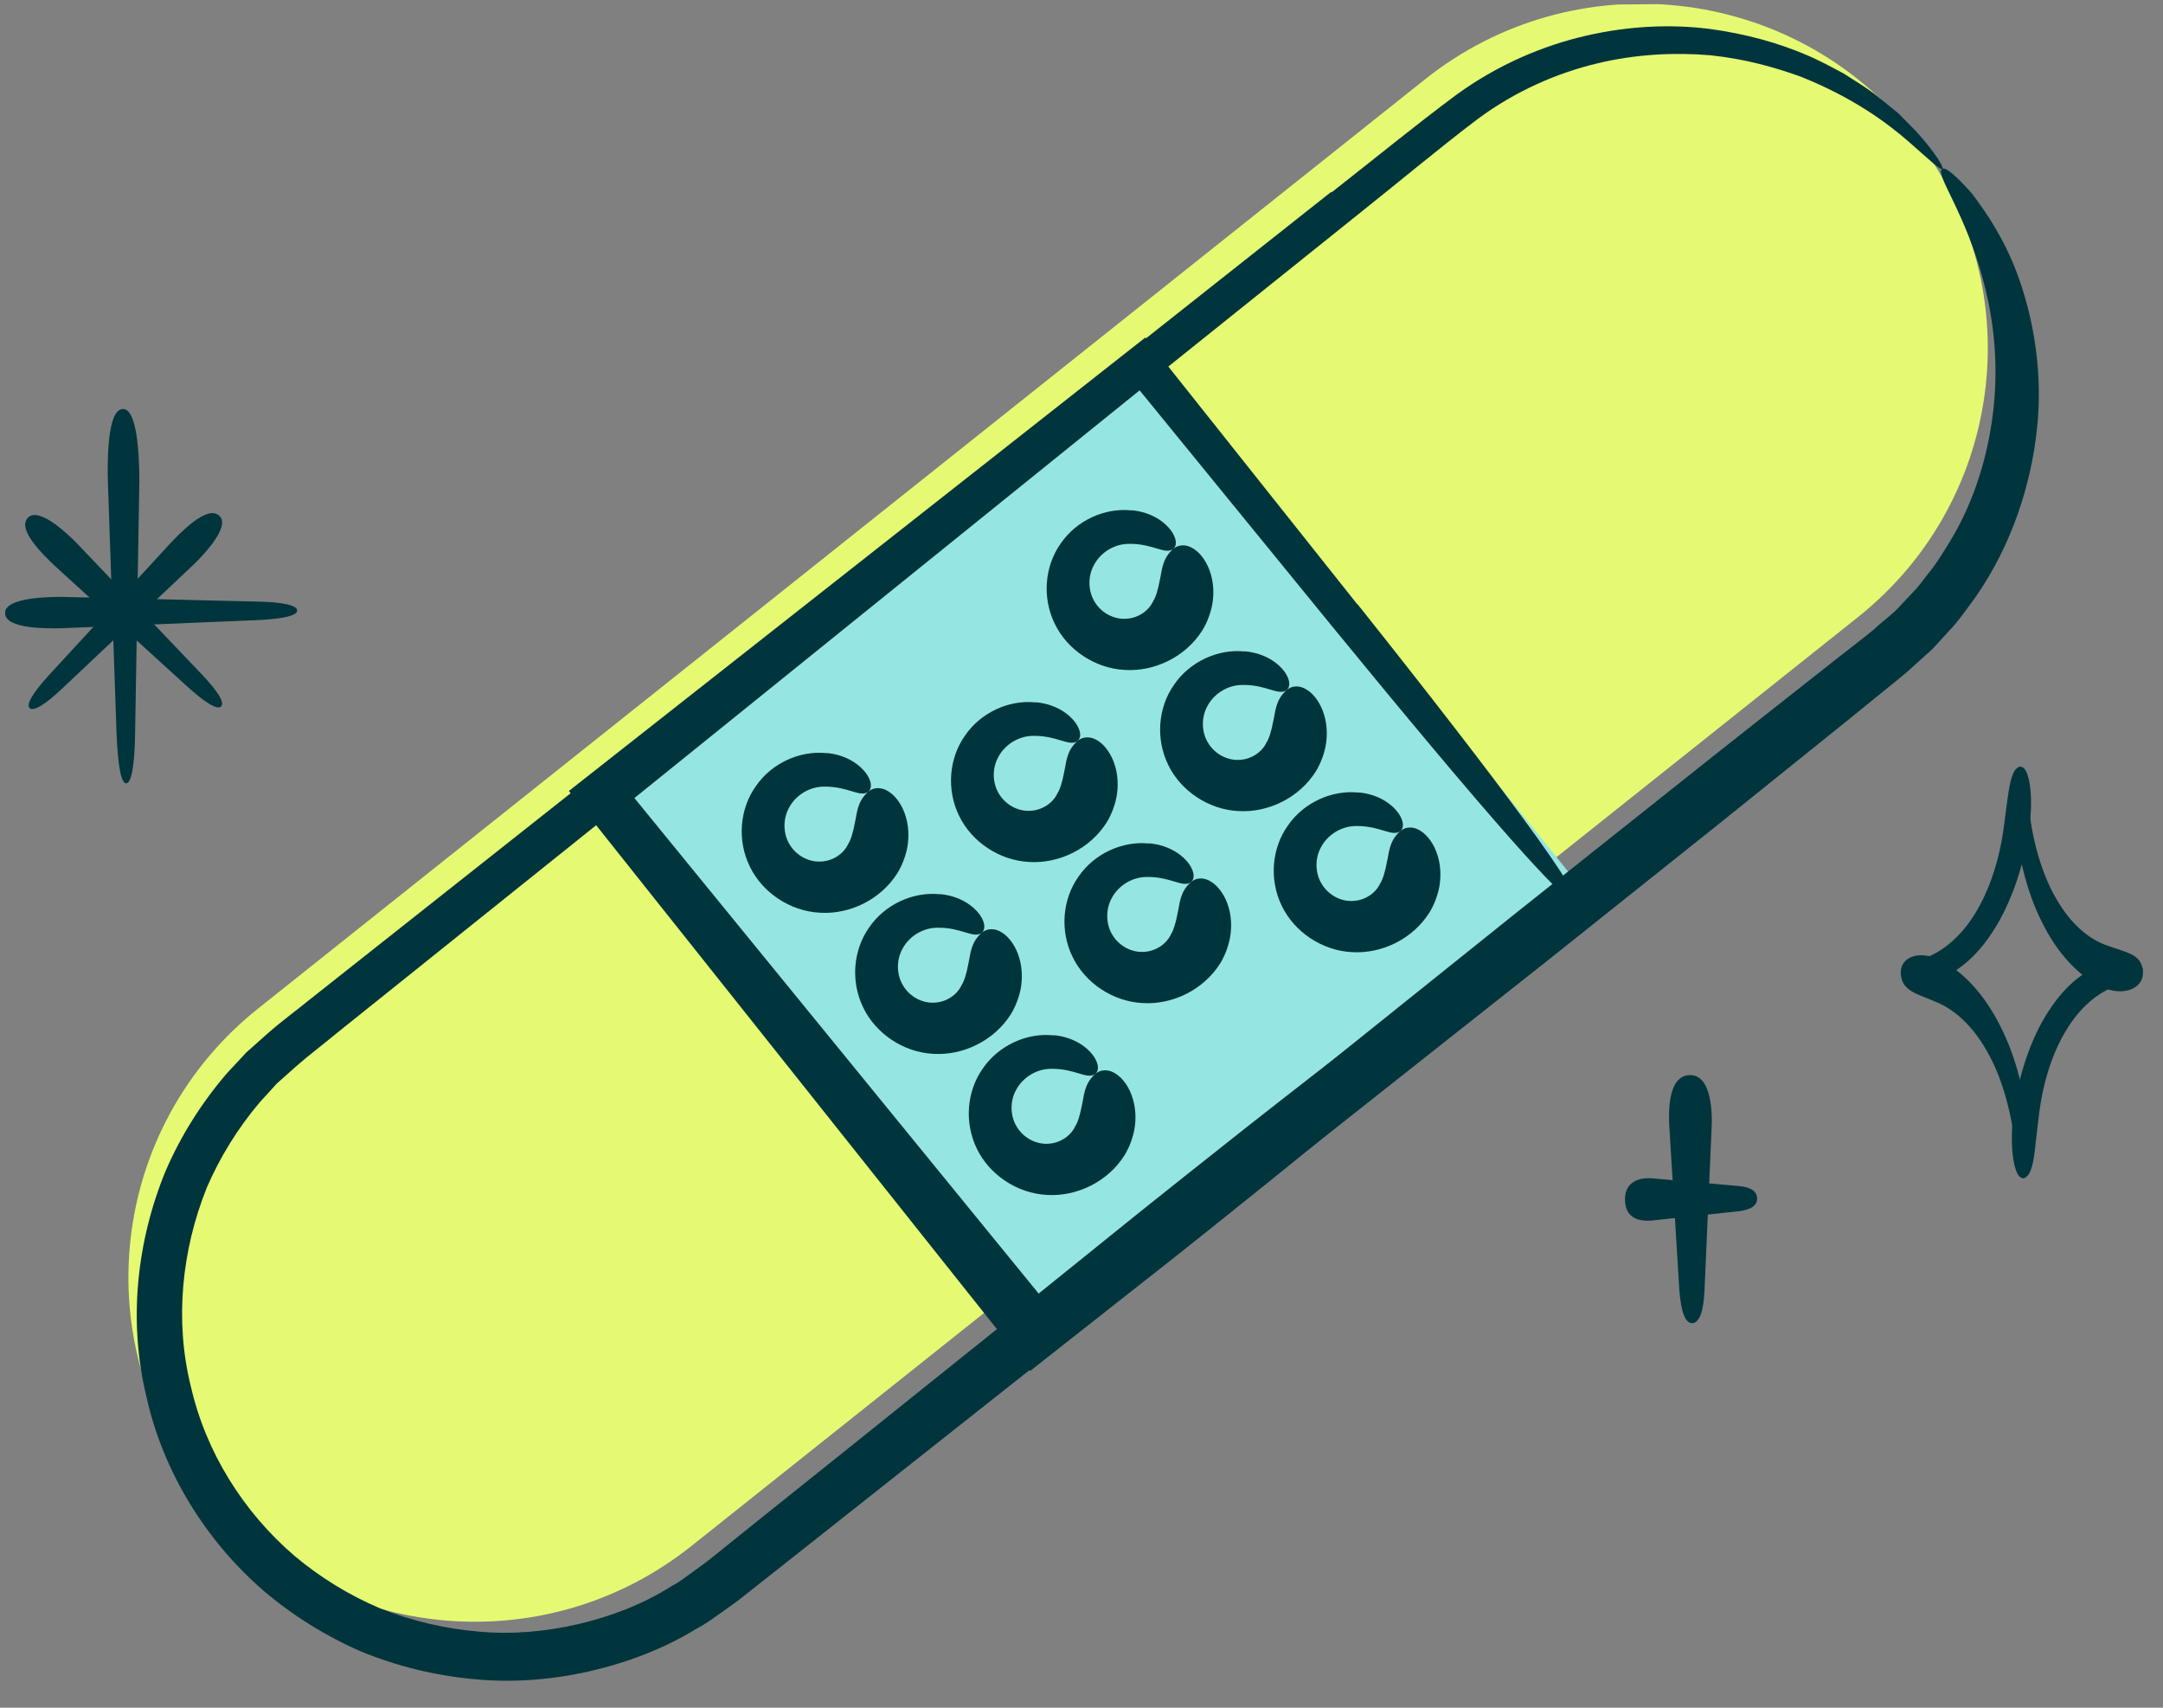
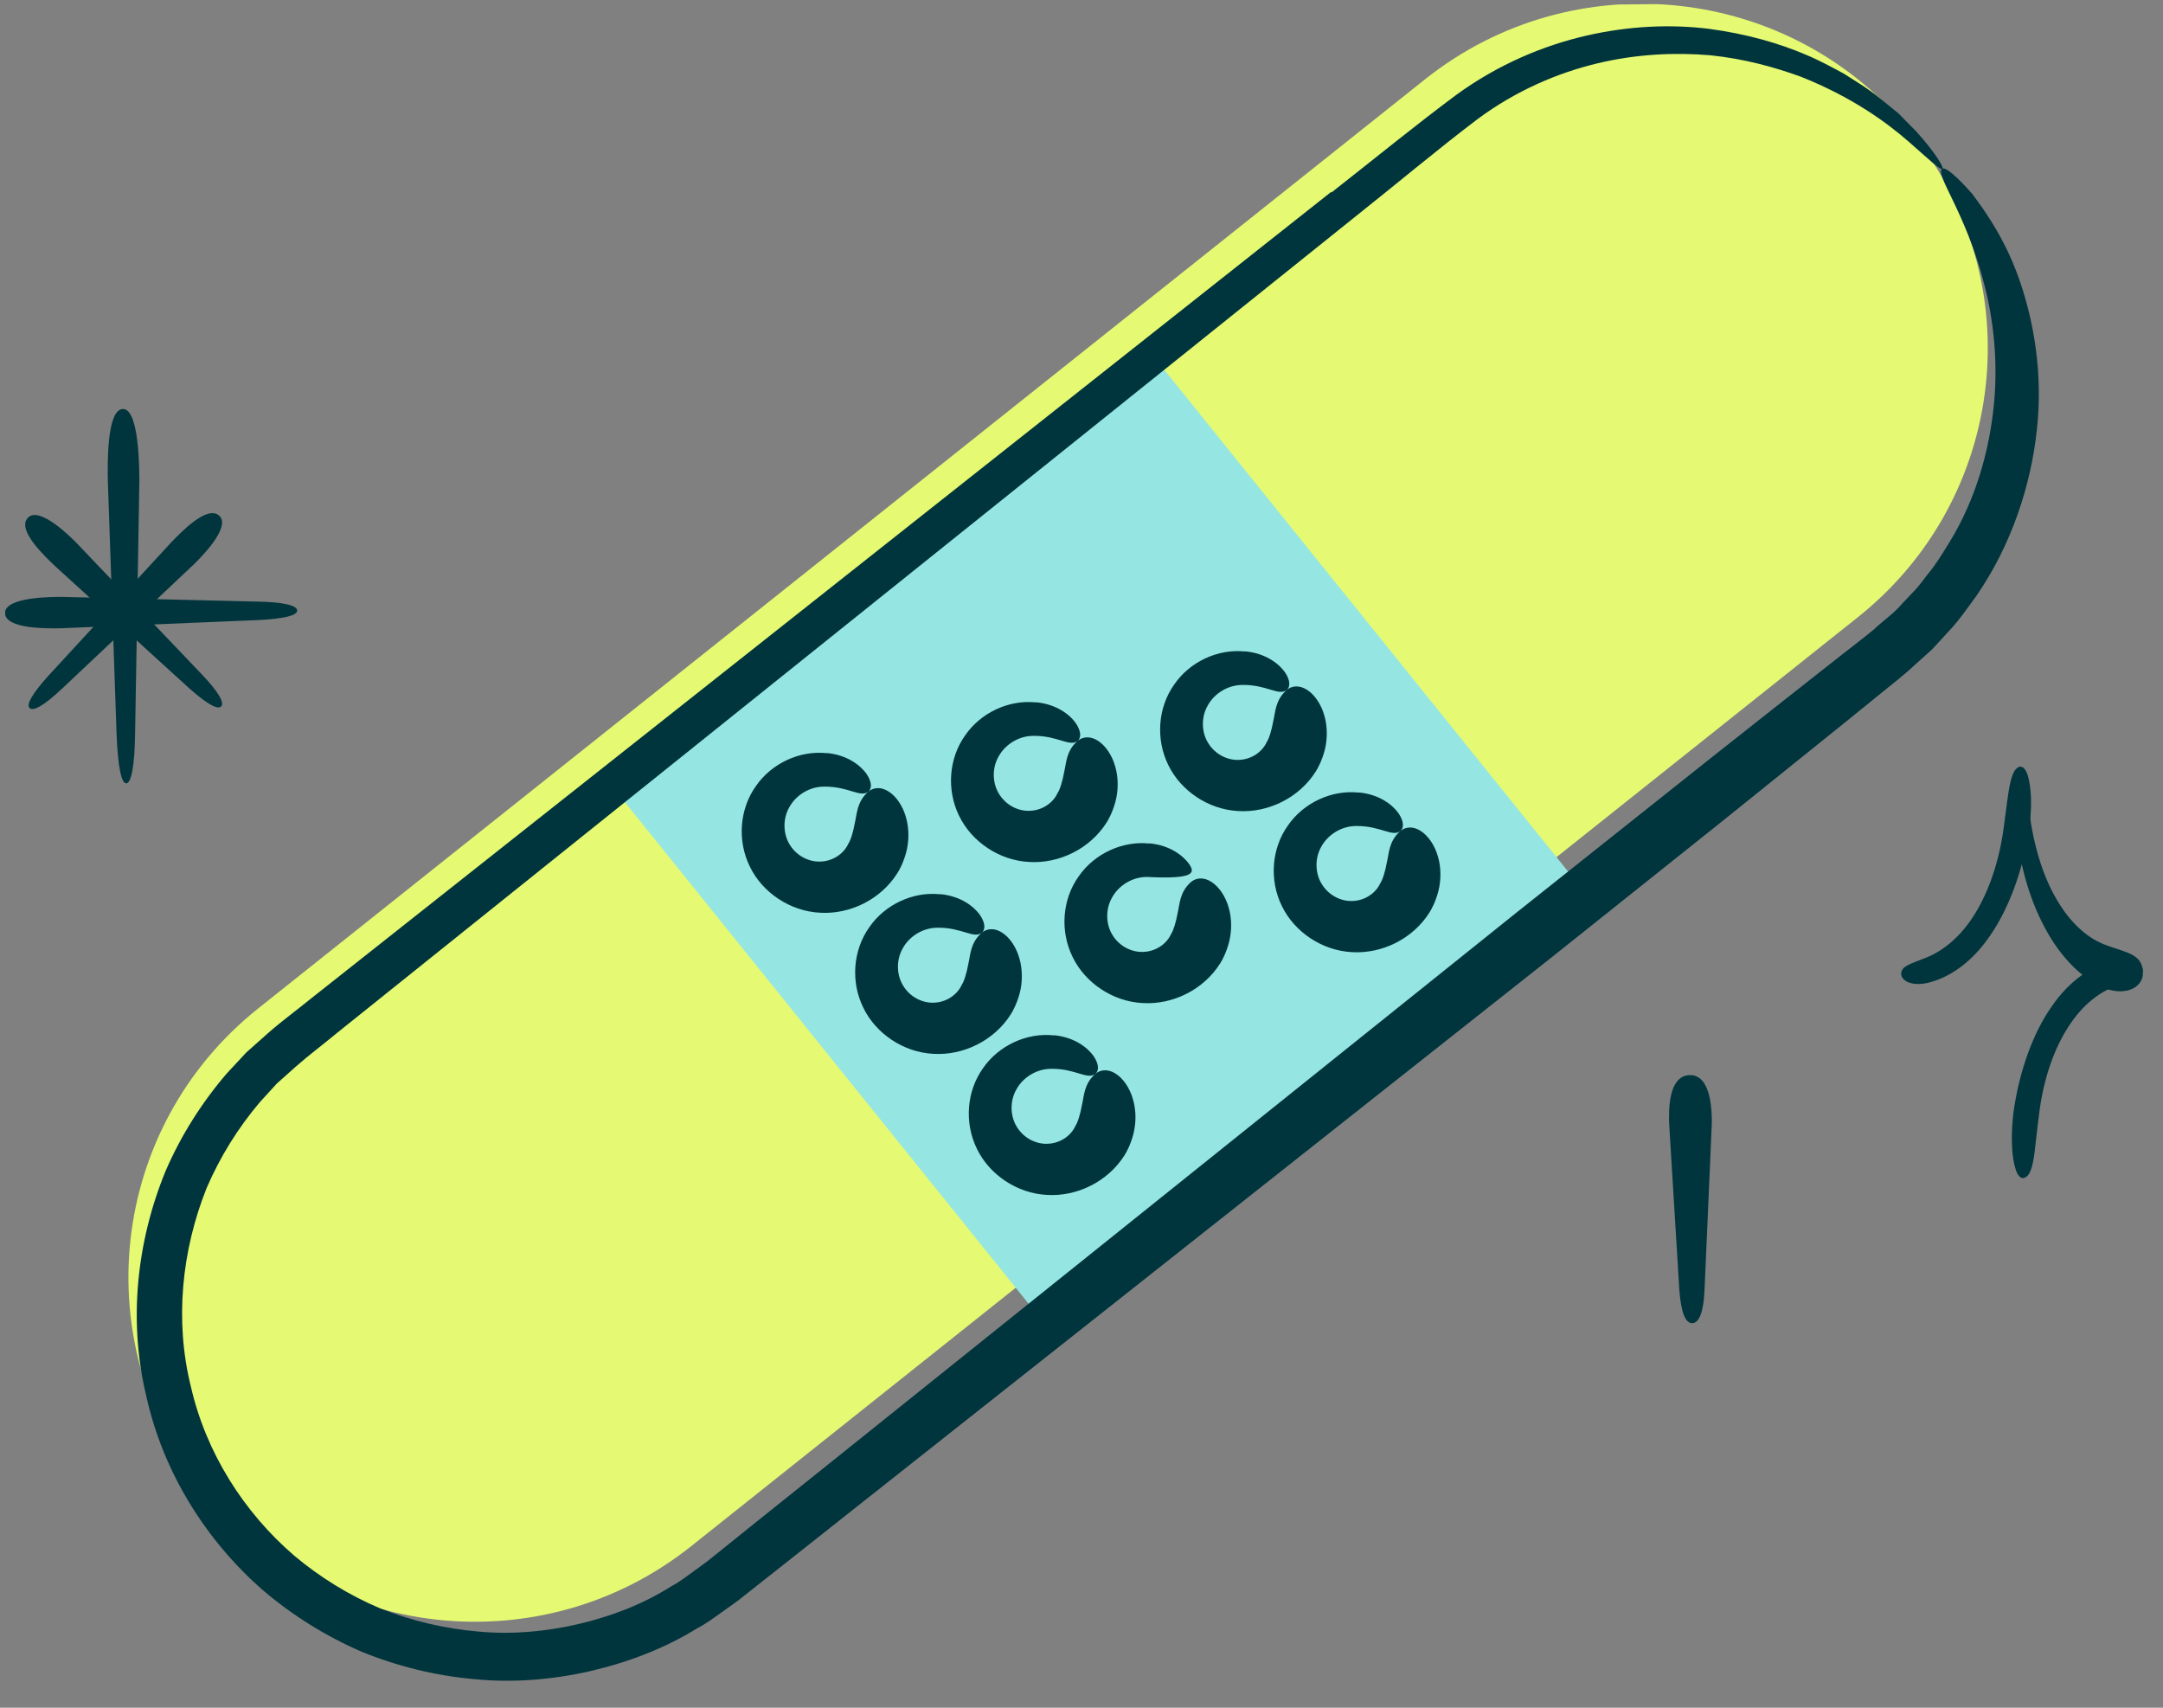
<svg xmlns="http://www.w3.org/2000/svg" width="76" height="60" viewBox="0 0 76 60" fill="none">
  <rect x="0" y="0" width="76" height="60" fill="#808080" stroke="none" />
  <g clip-path="url(#clip0_5057_2563)">
    <path d="M50.07 2.787L9.076 35.428C3.83 39.605 2.982 47.22 7.181 52.437L7.185 52.441C11.384 57.658 19.041 58.501 24.286 54.324L65.281 21.683C70.526 17.506 71.374 9.891 67.175 4.674L67.171 4.67C62.972 -0.547 55.315 -1.39 50.07 2.787Z" fill="#E6F972" />
    <path d="M40.506 12.494L21.505 27.624L36.716 46.52L55.717 31.391L40.506 12.494Z" fill="#95E6E2" />
    <path d="M46.772 6.743L22.861 25.648L10.906 35.1C10.405 35.508 9.916 35.861 9.409 36.306L8.652 36.98L7.964 37.72C7.087 38.743 6.359 39.893 5.822 41.134C4.798 43.62 4.503 46.425 5.141 49.056C5.724 51.694 7.215 54.116 9.26 55.89C10.295 56.768 11.458 57.492 12.705 58.032C13.965 58.547 15.296 58.872 16.651 58.995C18.005 59.13 19.382 59.02 20.708 58.721C22.034 58.415 23.328 57.933 24.49 57.213C24.796 57.058 25.065 56.853 25.346 56.655C25.622 56.457 25.915 56.259 26.153 56.061L27.65 54.879L30.637 52.516L54.548 33.612C55.538 32.826 57.737 31.069 60.48 28.88C61.848 27.779 63.35 26.567 64.908 25.317C65.299 25.002 65.69 24.686 66.081 24.365C66.478 24.037 66.863 23.752 67.278 23.363L67.888 22.814C68.077 22.616 68.26 22.407 68.443 22.209C68.827 21.814 69.13 21.359 69.453 20.922C70.686 19.125 71.356 17.051 71.567 15.116C71.784 13.175 71.473 11.367 70.993 9.945C70.513 8.506 69.796 7.472 69.286 6.798C68.715 6.154 68.343 5.851 68.239 5.932C67.976 6.124 69.064 7.46 69.701 9.92C70.025 11.135 70.216 12.62 70.058 14.224C69.9 15.816 69.429 17.539 68.489 19.064C68.252 19.446 68.022 19.833 67.73 20.178C67.59 20.357 67.462 20.541 67.31 20.708L66.841 21.202C66.548 21.553 66.163 21.807 65.834 22.122C65.467 22.425 65.064 22.728 64.679 23.031C63.133 24.25 61.606 25.45 60.177 26.582C57.324 28.852 54.837 30.826 53.292 32.056L29.506 51.125L26.531 53.506L25.046 54.7C24.796 54.91 24.558 55.065 24.319 55.245C24.081 55.418 23.849 55.598 23.585 55.734C22.588 56.367 21.466 56.793 20.324 57.06C19.176 57.327 17.978 57.435 16.802 57.323C15.62 57.223 14.455 56.946 13.356 56.509C12.264 56.047 11.249 55.42 10.345 54.663C8.553 53.125 7.231 51.02 6.706 48.712C6.133 46.411 6.382 43.937 7.261 41.739C7.731 40.646 8.362 39.631 9.129 38.725L9.732 38.065L10.397 37.472C10.843 37.077 11.375 36.681 11.857 36.279L23.75 26.747L47.537 7.679C49.094 6.442 50.56 5.211 51.917 4.184C53.261 3.187 54.72 2.563 56.126 2.226C57.531 1.89 58.878 1.841 60.084 1.941C61.297 2.065 62.358 2.362 63.277 2.696C65.098 3.42 66.312 4.321 67.062 4.976C67.812 5.63 68.178 5.994 68.251 5.932C68.306 5.895 68.044 5.414 67.335 4.624C67.149 4.436 66.938 4.224 66.709 3.988C66.448 3.776 66.17 3.546 65.86 3.298C65.544 3.056 65.173 2.839 64.783 2.585C64.376 2.368 63.943 2.127 63.455 1.924C62.486 1.51 61.339 1.184 60.033 1.011C58.728 0.852 57.27 0.901 55.742 1.251C54.219 1.601 52.626 2.269 51.159 3.34C49.735 4.399 48.33 5.549 46.784 6.762L46.772 6.743Z" fill="#01353D" />
-     <path d="M47.692 21.234L40.241 11.86L19.989 27.79L36.197 48.167L41.304 44.146C43.424 42.457 56.002 32.504 55.349 31.684C54.678 30.845 43.371 39.937 40.048 42.584L37.892 44.322L36.817 45.188L36.548 45.405C36.493 45.448 36.53 45.423 36.517 45.436L36.499 45.454L22.291 28.039L40.042 13.715L46.776 21.97C52.204 28.603 55.099 31.888 55.356 31.684C55.612 31.48 52.929 27.802 47.704 21.234L47.692 21.234Z" fill="#01353D" />
    <path d="M29.044 26.462C28.102 26.36 27.11 26.816 26.557 27.622C25.986 28.422 25.897 29.537 26.348 30.45C26.786 31.358 27.758 32.016 28.81 32.068C29.863 32.133 30.947 31.603 31.529 30.68C31.602 30.57 31.747 30.299 31.843 29.937C31.938 29.576 31.952 29.123 31.832 28.714C31.718 28.305 31.481 27.971 31.221 27.808C30.967 27.645 30.703 27.653 30.508 27.814C30.105 28.172 30.114 28.588 30.037 28.907C29.979 29.232 29.889 29.526 29.804 29.649C29.647 29.993 29.274 30.247 28.856 30.269C28.438 30.297 28.005 30.081 27.762 29.698C27.519 29.327 27.49 28.788 27.732 28.364C27.962 27.94 28.445 27.63 28.974 27.638C29.811 27.63 30.233 28.037 30.508 27.814C30.63 27.721 30.652 27.494 30.447 27.19C30.241 26.899 29.777 26.523 29.044 26.456L29.044 26.462Z" fill="#01353D" />
    <path d="M33.03 31.42C32.088 31.318 31.096 31.773 30.543 32.579C29.972 33.38 29.883 34.494 30.334 35.407C30.773 36.315 31.744 36.974 32.796 37.026C33.849 37.09 34.933 36.56 35.515 35.638C35.588 35.527 35.733 35.256 35.829 34.895C35.924 34.533 35.938 34.08 35.818 33.671C35.704 33.262 35.467 32.928 35.207 32.765C34.954 32.602 34.689 32.61 34.494 32.771C34.091 33.13 34.101 33.545 34.024 33.864C33.965 34.189 33.875 34.483 33.79 34.606C33.633 34.95 33.26 35.205 32.842 35.227C32.424 35.255 31.992 35.038 31.748 34.655C31.505 34.284 31.476 33.746 31.718 33.322C31.948 32.897 32.432 32.587 32.961 32.595C33.797 32.588 34.219 32.994 34.494 32.771C34.616 32.678 34.639 32.452 34.433 32.148C34.227 31.856 33.763 31.481 33.03 31.414L33.03 31.42Z" fill="#01353D" />
    <path d="M37.023 36.377C36.081 36.275 35.088 36.73 34.535 37.537C33.964 38.337 33.876 39.451 34.326 40.365C34.765 41.273 35.736 41.931 36.789 41.983C37.841 42.047 38.925 41.518 39.508 40.595C39.581 40.484 39.726 40.214 39.821 39.852C39.916 39.49 39.931 39.037 39.81 38.628C39.696 38.219 39.459 37.885 39.2 37.722C38.946 37.559 38.682 37.568 38.486 37.728C38.083 38.087 38.093 38.503 38.016 38.822C37.957 39.146 37.868 39.441 37.783 39.564C37.626 39.908 37.253 40.162 36.834 40.184C36.416 40.212 35.984 39.995 35.741 39.612C35.498 39.241 35.468 38.703 35.711 38.279C35.941 37.855 36.424 37.545 36.953 37.552C37.789 37.545 38.211 37.951 38.486 37.728C38.608 37.636 38.631 37.409 38.425 37.105C38.22 36.813 37.755 36.438 37.023 36.371L37.023 36.377Z" fill="#01353D" />
-     <path d="M39.759 17.933C38.817 17.831 37.824 18.286 37.272 19.092C36.7 19.893 36.612 21.007 37.063 21.921C37.501 22.828 38.473 23.486 39.525 23.538C40.577 23.603 41.661 23.073 42.244 22.151C42.317 22.04 42.462 21.769 42.557 21.407C42.653 21.046 42.667 20.593 42.547 20.184C42.432 19.775 42.196 19.441 41.936 19.278C41.682 19.115 41.418 19.123 41.222 19.284C40.82 19.642 40.829 20.058 40.752 20.377C40.694 20.702 40.604 20.996 40.519 21.119C40.362 21.463 39.989 21.718 39.571 21.739C39.153 21.768 38.72 21.551 38.477 21.168C38.234 20.797 38.205 20.259 38.447 19.834C38.677 19.41 39.16 19.1 39.689 19.108C40.526 19.101 40.948 19.507 41.222 19.284C41.345 19.191 41.367 18.965 41.162 18.661C40.956 18.369 40.491 17.994 39.759 17.927L39.759 17.933Z" fill="#01353D" />
    <path d="M43.745 22.89C42.803 22.788 41.811 23.243 41.258 24.049C40.687 24.85 40.598 25.964 41.049 26.878C41.487 27.785 42.459 28.444 43.511 28.496C44.564 28.56 45.648 28.03 46.23 27.108C46.303 26.997 46.448 26.727 46.544 26.365C46.639 26.003 46.653 25.55 46.533 25.141C46.419 24.733 46.182 24.398 45.922 24.235C45.669 24.072 45.404 24.081 45.209 24.241C44.806 24.6 44.816 25.016 44.738 25.334C44.68 25.659 44.59 25.954 44.505 26.077C44.348 26.421 43.975 26.675 43.557 26.697C43.139 26.725 42.706 26.508 42.463 26.125C42.22 25.754 42.191 25.216 42.433 24.792C42.663 24.368 43.146 24.058 43.675 24.065C44.512 24.058 44.934 24.464 45.209 24.241C45.331 24.149 45.353 23.922 45.148 23.618C44.942 23.326 44.478 22.951 43.745 22.884L43.745 22.89Z" fill="#01353D" />
    <path d="M47.738 27.847C46.795 27.745 45.803 28.2 45.25 29.007C44.679 29.807 44.59 30.921 45.041 31.835C45.48 32.742 46.451 33.401 47.504 33.453C48.556 33.517 49.64 32.988 50.223 32.065C50.295 31.954 50.441 31.684 50.536 31.322C50.631 30.96 50.646 30.507 50.525 30.098C50.411 29.689 50.174 29.355 49.914 29.192C49.661 29.029 49.397 29.038 49.201 29.198C48.798 29.557 48.808 29.973 48.731 30.291C48.672 30.616 48.582 30.911 48.497 31.034C48.34 31.378 47.968 31.632 47.549 31.654C47.131 31.682 46.699 31.465 46.456 31.082C46.212 30.711 46.183 30.173 46.425 29.749C46.656 29.325 47.139 29.015 47.668 29.022C48.504 29.015 48.926 29.421 49.201 29.198C49.323 29.106 49.346 28.879 49.14 28.575C48.935 28.283 48.47 27.908 47.737 27.841L47.738 27.847Z" fill="#01353D" />
    <path d="M36.398 24.679C35.456 24.577 34.463 25.033 33.91 25.839C33.339 26.639 33.251 27.753 33.701 28.667C34.14 29.575 35.111 30.233 36.164 30.285C37.216 30.349 38.3 29.82 38.883 28.897C38.956 28.786 39.101 28.516 39.196 28.154C39.291 27.792 39.306 27.34 39.185 26.931C39.071 26.522 38.834 26.187 38.575 26.024C38.321 25.861 38.057 25.87 37.861 26.031C37.458 26.389 37.468 26.805 37.391 27.124C37.332 27.448 37.243 27.743 37.158 27.866C37.001 28.21 36.628 28.464 36.209 28.486C35.791 28.514 35.359 28.298 35.116 27.915C34.873 27.543 34.843 27.005 35.086 26.581C35.316 26.157 35.799 25.847 36.328 25.854C37.164 25.847 37.586 26.253 37.861 26.031C37.983 25.938 38.006 25.711 37.8 25.407C37.595 25.115 37.13 24.74 36.398 24.673L36.398 24.679Z" fill="#01353D" />
-     <path d="M40.384 29.637C39.442 29.535 38.449 29.99 37.897 30.796C37.325 31.596 37.237 32.711 37.688 33.624C38.126 34.532 39.098 35.19 40.15 35.242C41.202 35.307 42.286 34.777 42.869 33.854C42.942 33.744 43.087 33.473 43.182 33.111C43.278 32.75 43.292 32.297 43.172 31.888C43.057 31.479 42.821 31.145 42.561 30.982C42.307 30.819 42.043 30.827 41.847 30.988C41.445 31.346 41.454 31.762 41.377 32.081C41.319 32.406 41.229 32.7 41.144 32.823C40.987 33.167 40.614 33.421 40.196 33.443C39.778 33.471 39.345 33.255 39.102 32.872C38.859 32.501 38.83 31.963 39.072 31.538C39.302 31.114 39.785 30.804 40.314 30.812C41.151 30.804 41.573 31.211 41.847 30.988C41.97 30.895 41.992 30.669 41.787 30.364C41.581 30.073 41.116 29.697 40.384 29.63L40.384 29.637Z" fill="#01353D" />
+     <path d="M40.384 29.637C39.442 29.535 38.449 29.99 37.897 30.796C37.325 31.596 37.237 32.711 37.688 33.624C38.126 34.532 39.098 35.19 40.15 35.242C41.202 35.307 42.286 34.777 42.869 33.854C42.942 33.744 43.087 33.473 43.182 33.111C43.278 32.75 43.292 32.297 43.172 31.888C43.057 31.479 42.821 31.145 42.561 30.982C42.307 30.819 42.043 30.827 41.847 30.988C41.445 31.346 41.454 31.762 41.377 32.081C41.319 32.406 41.229 32.7 41.144 32.823C40.987 33.167 40.614 33.421 40.196 33.443C39.778 33.471 39.345 33.255 39.102 32.872C38.859 32.501 38.83 31.963 39.072 31.538C39.302 31.114 39.785 30.804 40.314 30.812C41.97 30.895 41.992 30.669 41.787 30.364C41.581 30.073 41.116 29.697 40.384 29.63L40.384 29.637Z" fill="#01353D" />
    <path d="M70.774 28.558C70.872 29.927 71.192 31.307 71.749 32.403C72.293 33.506 73.051 34.313 73.879 34.697C73.984 34.739 74.341 34.877 74.686 34.812C75.023 34.761 75.323 34.519 75.295 34.128C75.266 33.731 75.025 33.58 74.76 33.472C74.494 33.364 74.205 33.287 74.075 33.233C73.396 33.013 72.758 32.456 72.265 31.603C71.765 30.764 71.435 29.635 71.29 28.425C71.171 27.471 71.123 26.964 70.975 26.941C70.833 26.911 70.697 27.494 70.774 28.558Z" fill="#01353D" />
    <path d="M74.338 33.745C73.527 33.892 72.72 34.438 72.082 35.373C71.438 36.291 70.97 37.585 70.76 38.982C70.731 39.154 70.663 39.772 70.699 40.347C70.734 40.922 70.874 41.44 71.108 41.389C71.341 41.339 71.43 40.934 71.487 40.493C71.545 40.046 71.59 39.55 71.625 39.329C71.744 38.172 72.067 37.093 72.564 36.256C73.055 35.414 73.708 34.851 74.419 34.619C74.978 34.437 75.278 34.379 75.295 34.128C75.311 33.895 74.971 33.635 74.344 33.745L74.338 33.745Z" fill="#01353D" />
-     <path d="M71.284 39.785C71.162 38.434 70.824 37.097 70.273 36.032C69.735 34.959 68.996 34.152 68.193 33.737C68.094 33.683 67.742 33.533 67.404 33.567C67.066 33.594 66.766 33.811 66.788 34.202C66.804 34.6 67.039 34.769 67.299 34.901C67.558 35.021 67.842 35.117 67.972 35.183C68.638 35.434 69.264 35.998 69.758 36.837C70.257 37.665 70.599 38.763 70.769 39.949C70.9 40.877 70.954 41.379 71.101 41.396C71.243 41.413 71.373 40.843 71.278 39.791L71.284 39.785Z" fill="#01353D" />
    <path d="M67.738 34.531C68.53 34.34 69.319 33.776 69.938 32.853C70.564 31.943 71.033 30.697 71.267 29.33C71.296 29.165 71.383 28.565 71.36 27.996C71.336 27.427 71.209 26.908 70.981 26.941C70.748 26.967 70.647 27.366 70.577 27.801C70.507 28.236 70.456 28.726 70.421 28.946C70.283 30.085 69.954 31.14 69.469 31.977C68.984 32.819 68.343 33.387 67.651 33.657C67.105 33.869 66.811 33.951 66.8 34.202C66.79 34.435 67.13 34.67 67.744 34.531L67.738 34.531Z" fill="#01353D" />
    <path d="M59.891 45.323L60.148 39.448C60.145 39.203 60.17 37.766 59.383 37.773C58.595 37.779 58.637 39.082 58.647 39.461L59.006 45.331C59.068 46.101 59.213 46.492 59.459 46.489C59.705 46.487 59.861 46.076 59.891 45.323Z" fill="#01353D" />
-     <path d="M61.114 41.673L57.987 41.394C57.858 41.395 57.089 41.365 57.096 42.148C57.102 42.931 57.797 42.895 58 42.887L61.122 42.553C61.534 42.495 61.742 42.352 61.739 42.108C61.737 41.863 61.52 41.706 61.114 41.673Z" fill="#01353D" />
    <path d="M2.168 24.207L6.823 19.817C7.012 19.632 8.128 18.533 7.712 18.127C7.284 17.709 6.322 18.745 6.029 19.041L1.696 23.747C1.136 24.369 0.912 24.751 1.042 24.878C1.172 25.005 1.57 24.769 2.168 24.207Z" fill="#01353D" />
    <path d="M7.097 23.7L2.683 19.07C2.497 18.882 1.392 17.772 0.984 18.186C0.563 18.612 1.605 19.569 1.902 19.86L6.633 24.169C7.26 24.726 7.643 24.949 7.771 24.819C7.899 24.69 7.662 24.294 7.097 23.7Z" fill="#01353D" />
    <path d="M9.067 21.137L2.152 20.971C1.863 20.974 0.171 20.964 0.176 21.539C0.181 22.114 1.713 22.082 2.162 22.073L9.073 21.786C9.977 21.741 10.444 21.627 10.442 21.45C10.44 21.272 9.96 21.154 9.067 21.137Z" fill="#01353D" />
    <path d="M4.747 25.763L4.897 16.904C4.894 16.536 4.899 14.365 4.321 14.37C3.743 14.375 3.779 16.338 3.79 16.913L4.095 25.769C4.142 26.931 4.258 27.523 4.436 27.522C4.614 27.52 4.732 26.901 4.747 25.763Z" fill="#01353D" />
  </g>
  <defs>
    <clipPath id="clip0_5057_2563">
      <rect width="74.993" height="58.556" fill="white" transform="translate(0 0.655) rotate(-0.501)" />
    </clipPath>
  </defs>
</svg>